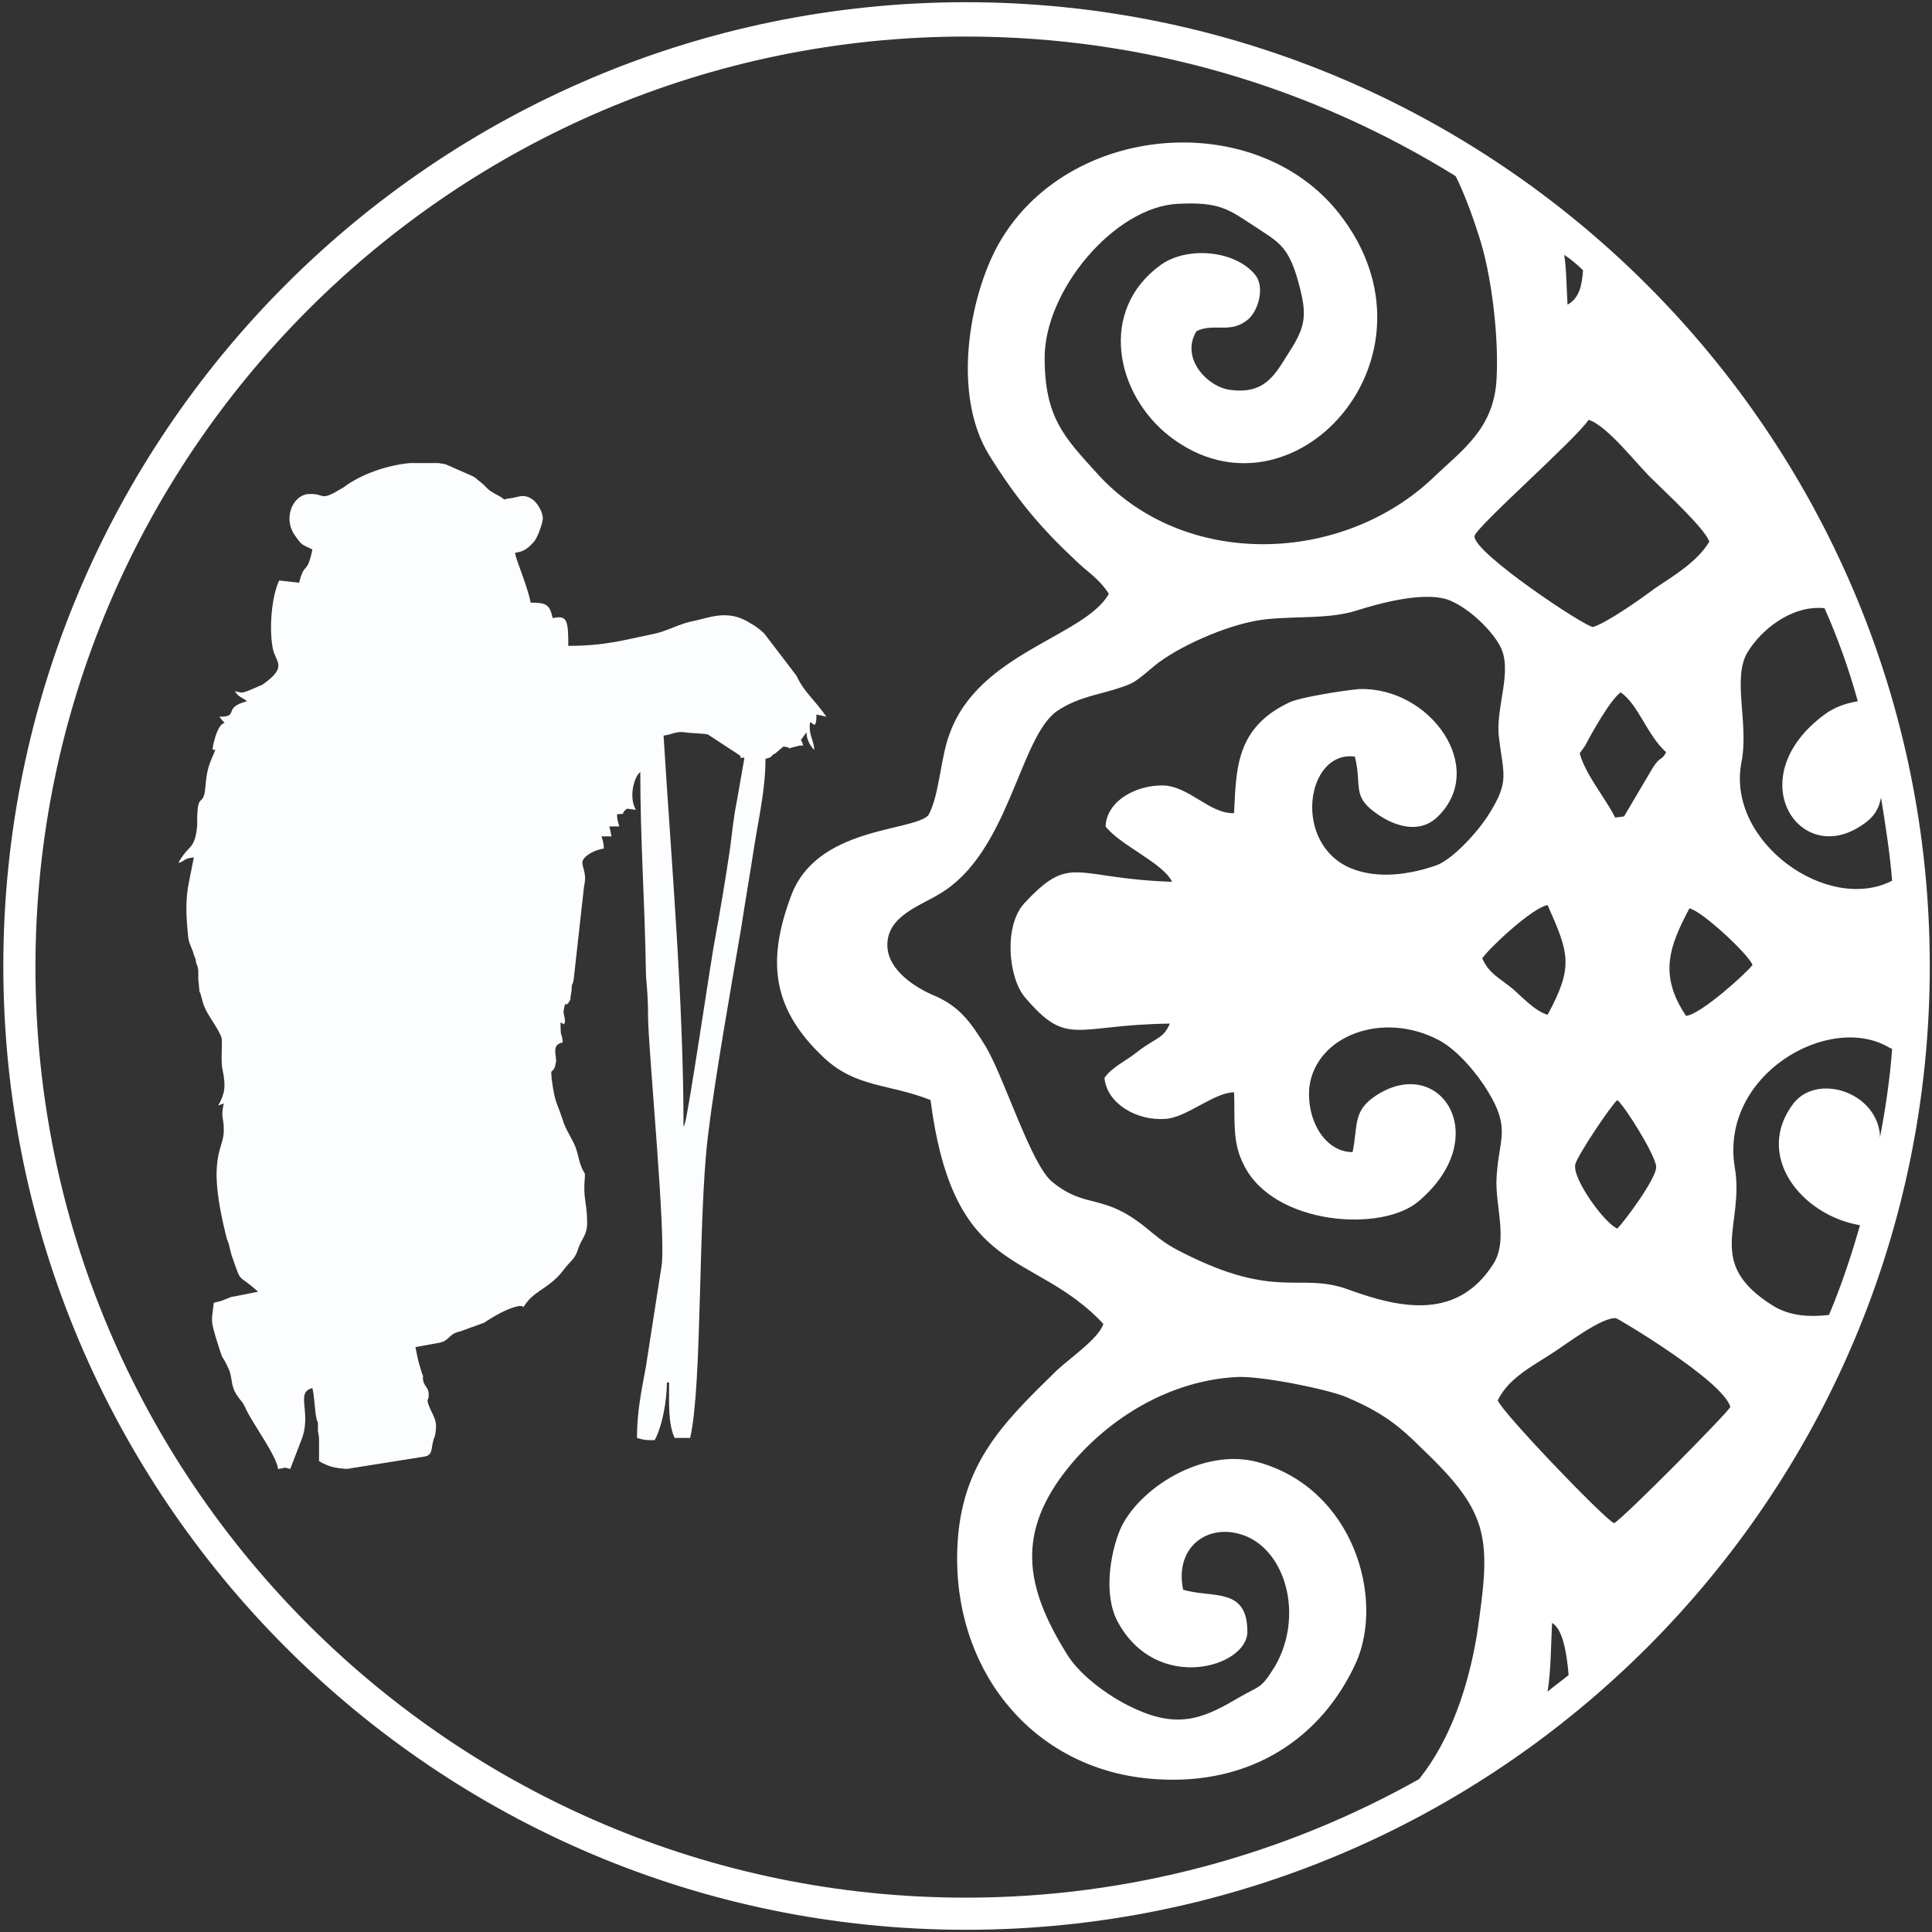
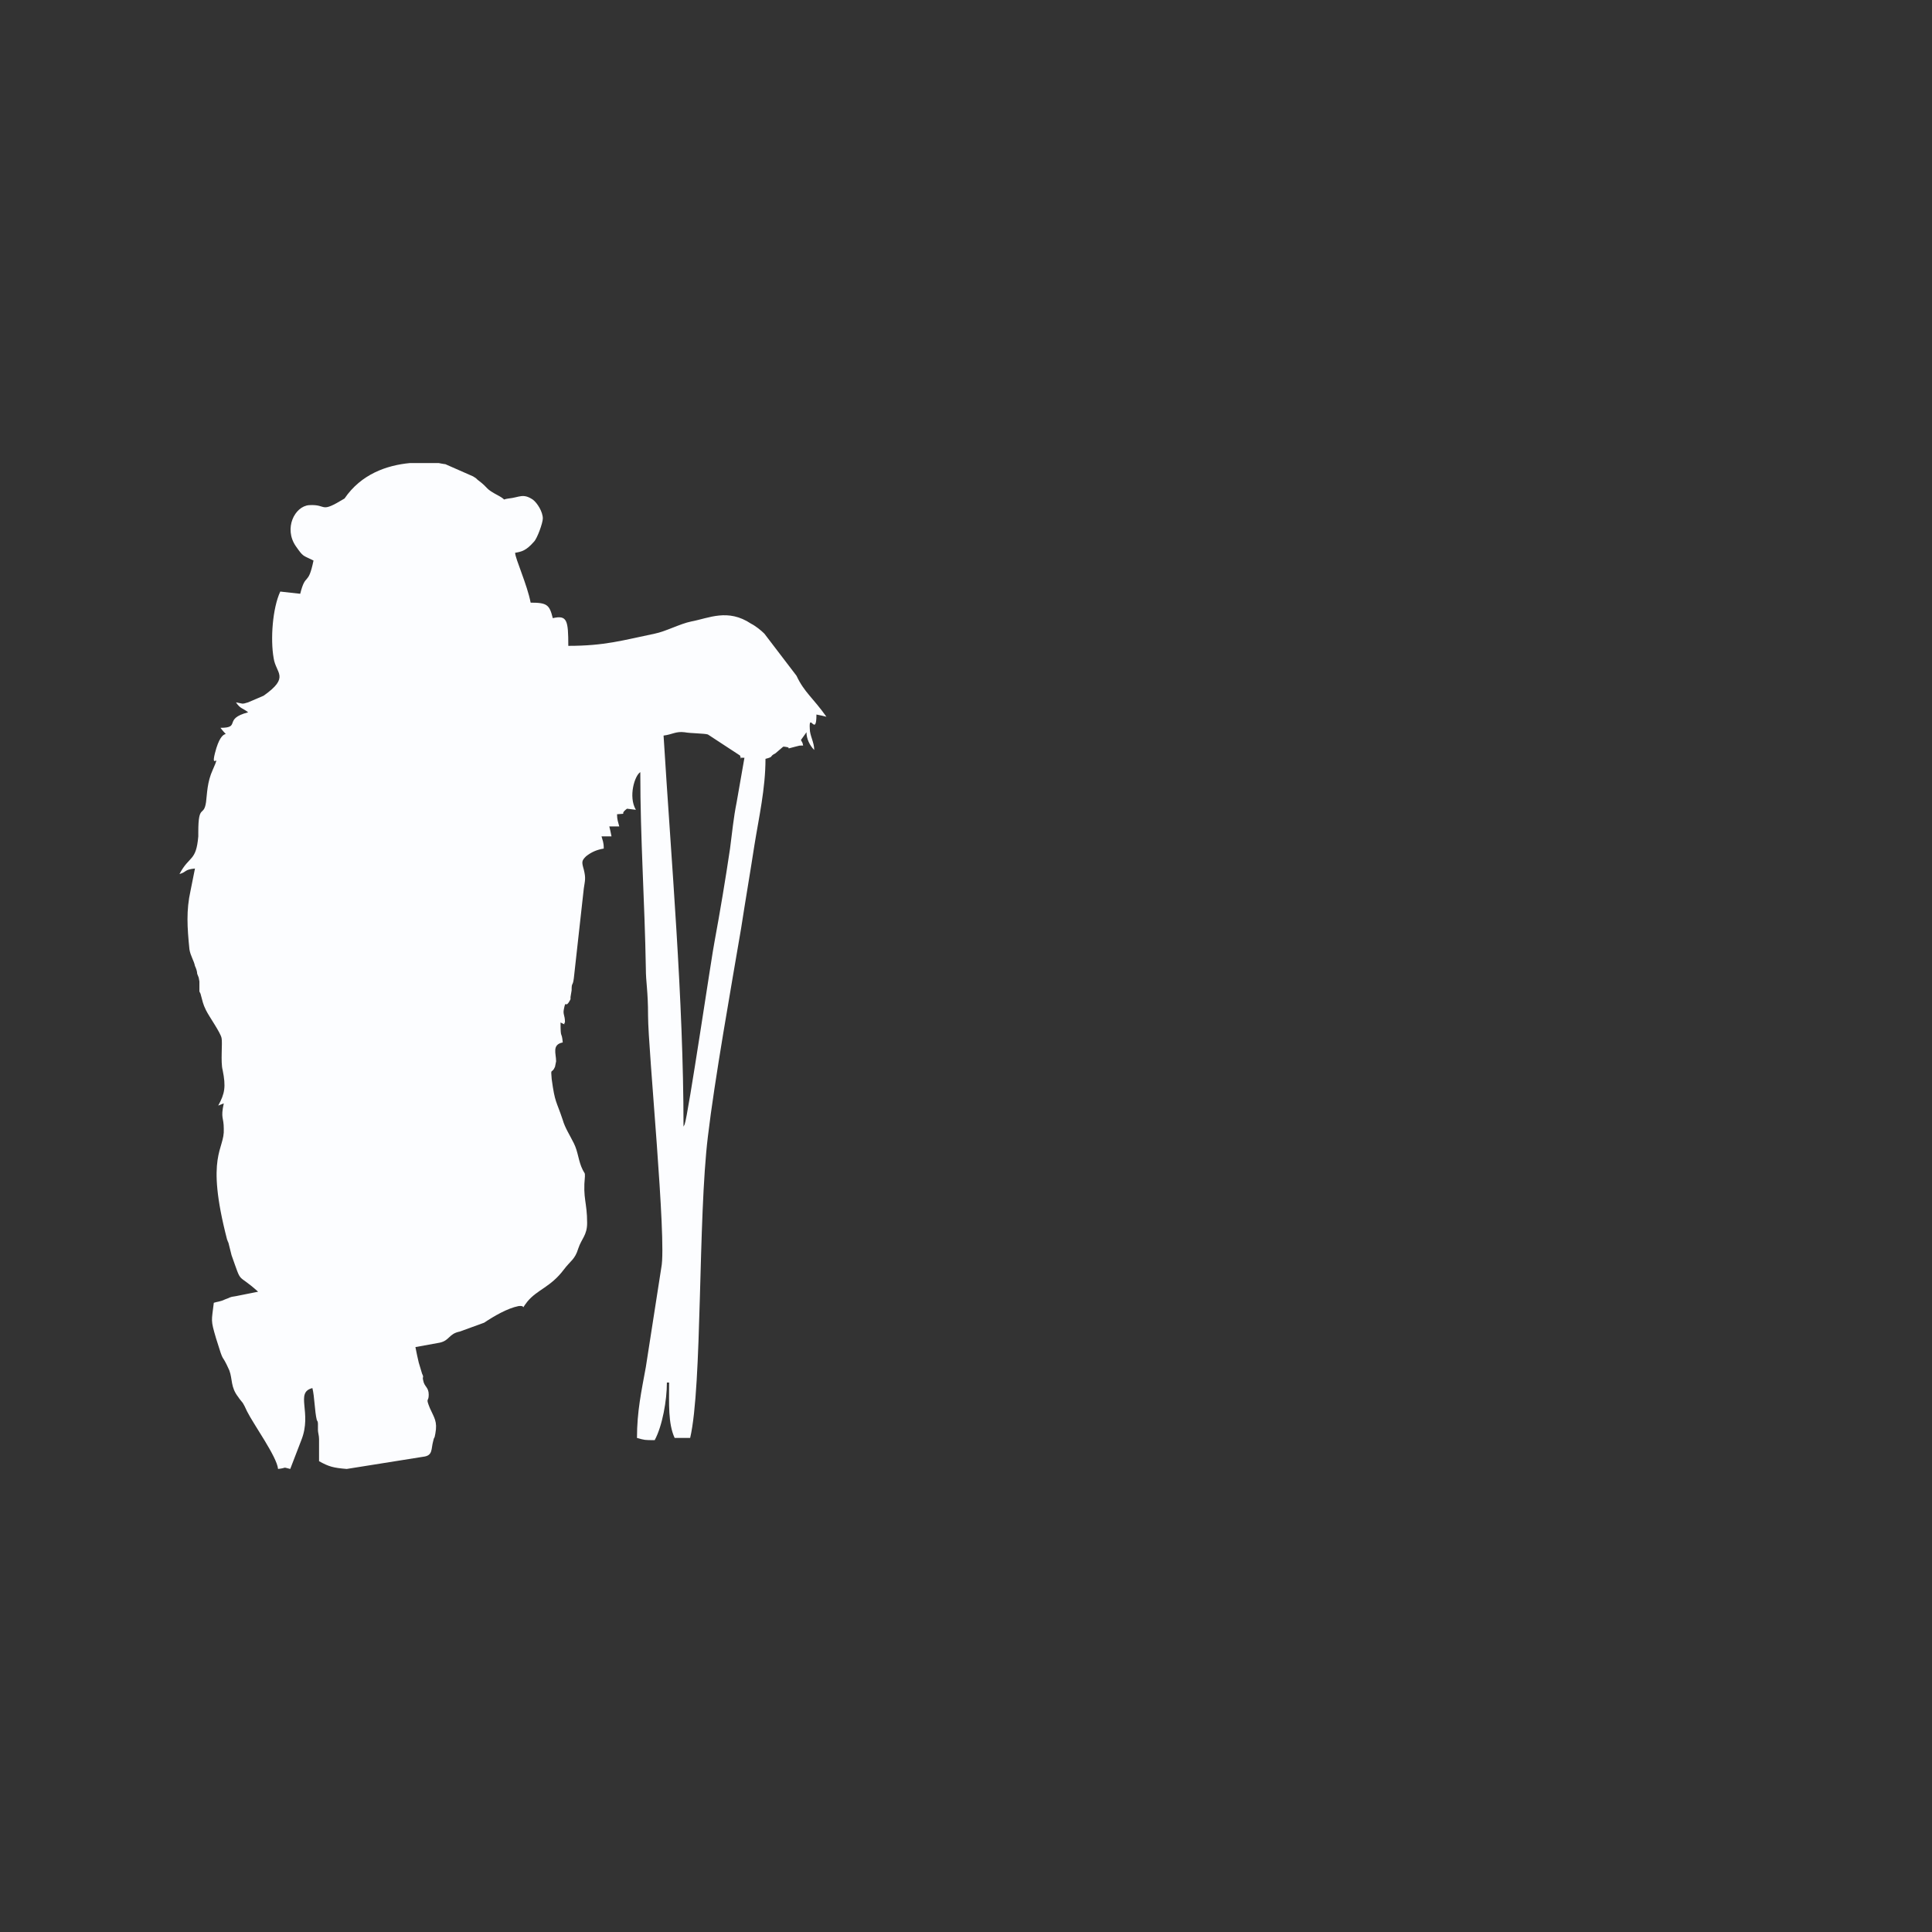
<svg xmlns="http://www.w3.org/2000/svg" version="1.1" id="_Слой_2" x="0px" y="0px" viewBox="0 0 174.4 174.4" style="enable-background:new 0 0 174.4 174.4;" xml:space="preserve">
  <rect x="0" y="0" width="174.4" height="174.4" fill="#333333" stroke="none" />
  <style type="text/css"> .st0{fill-rule:evenodd;clip-rule:evenodd;fill:#FCFDFF;} .st1{fill:#FFFFFF;} </style>
  <g>
-     <path class="st0" d="M66.8,68.2c0.2,0.6,0,0.1,0.2,0.2c0,0,0.1,0,0.2,0l-0.7,4c-0.3,1.5-0.4,2.7-0.6,4.2c-0.4,2.7-0.9,5.7-1.4,8.4 c-0.2,0.9-2.4,15.8-2.7,16.5l-0.1,0.2c0-11.5-1.1-23.9-1.8-35.3c0.8-0.1,1.1-0.4,1.9-0.3c0.5,0.1,1.8,0.1,2.1,0.2L66.8,68.2 L66.8,68.2z M37,41.8h2.3c0.1,0,0.2,0,0.3,0c0,0,0.5,0.1,0.6,0.1l2.5,1.1c0.3,0.2,0.2,0.1,0.4,0.3c1.2,0.9,0.5,0.7,2,1.5 c0.7,0.4,0.1,0.3,0.8,0.2c1-0.1,1.3-0.5,2.2,0.1c0.4,0.3,0.9,1.1,0.9,1.7c0,0.4-0.5,1.8-0.8,2.1c-0.7,0.8-1.1,0.9-1.7,1 c0,0.5,1.1,2.9,1.4,4.5c1.5,0,1.7,0.2,2,1.4c1.3-0.3,1.4,0.2,1.4,2.5c3.3,0,4.9-0.5,7.8-1.1c1-0.2,2.3-0.9,3.3-1.1 c1.6-0.3,3.3-1.2,5.4,0.2c0.4,0.2,0.9,0.6,1.2,0.9l2.9,3.8c0.7,1.5,1.5,2,2.7,3.7c-0.4-0.1-0.4-0.1-0.9-0.2c0,2.1-0.7-0.3-0.6,1.3 c0,0.6,0.4,1.2,0.4,1.9c-0.4-0.4-0.7-1-0.7-1.6l-0.5,0.7c0.2,0.4,0.1,0.1,0.2,0.5c-0.4,0-0.3,0-0.7,0.1c-1.2,0.3-0.1,0.1-1,0h-0.1 L70,68c-0.6,0.3-0.1,0.3-0.9,0.5c0,2.7-0.6,5.3-1,7.8c-0.4,2.6-0.8,4.9-1.2,7.5c-0.9,5.3-2.4,13.7-3,18.8 c-0.9,7.4-0.5,22.5-1.6,27.2h-1.4c-0.6-1.3-0.5-3.1-0.5-5h-0.2c0,1.6-0.4,3.9-1.1,5.2c-0.9,0-0.9,0-1.6-0.2c0-2.4,0.4-4.2,0.8-6.4 l1.4-9c0.5-2.4-1.2-19.7-1.2-22.7c0-2.3-0.2-3-0.2-4.3c-0.1-6-0.5-11.6-0.5-17.7c-0.5,0.3-1.1,2.2-0.4,3.4L56.6,73 c-0.8,0.6,0.2,0.4-0.9,0.5c0,0.5,0.1,0.7,0.2,1.1H55c0.1,0.4,0.1,0.4,0.2,0.9h-0.9c0.1,0.4,0.2,0.5,0.2,1.1 c-0.6,0.1-1.1,0.3-1.6,0.7c-0.4,0.4-0.4,0.5-0.2,1.2c0.2,0.8,0.1,1,0,1.7l-0.9,8.1c-0.1,0.8-0.2,0.3-0.2,1.1L51.5,90v0.1v0.1 c-0.5,1-0.4-0.1-0.6,0.9c-0.1,0.5,0.1,0.5,0.1,1.2c-0.2,0.1,0.2,0.3-0.4,0c0,1.6,0.1,0.7,0.2,1.8c-1,0.2-0.6,1-0.6,1.7l-0.1,0.5 c-0.3,0.7-0.4,0-0.3,1.1c0.3,2.2,0.4,1.9,1,3.7c0.2,0.7,0.6,1.3,1,2.1c0.4,0.8,0.4,1.6,0.8,2.4c0.2,0.4,0.2,0.2,0.2,0.6 c-0.2,2,0.2,2.3,0.2,4.2c0,1.1-0.5,1.4-0.8,2.3c-0.3,1-0.7,1.1-1.3,1.9c-1.2,1.6-2.4,1.8-3.3,2.9c-0.7,0.9,0,0.3-0.8,0.4 c-1,0.2-2.2,0.9-3.1,1.5l-2.2,0.8c-1,0.2-0.9,0.8-1.8,1l-2.2,0.4c0.1,0.5,0.2,1,0.3,1.4l0.3,1c0.2,0.4,0,0.2,0.1,0.6 c0.1,0.6,0.5,0.6,0.5,1.3c0,0.7-0.3,0.2,0.1,1.2c0.4,0.9,0.7,1.2,0.5,2.3c-0.1,0.6-0.1,0.2-0.2,0.7c-0.2,0.7,0,1.3-0.9,1.4 l-6.9,1.1c-1.2-0.1-1.6-0.2-2.5-0.7c0-0.6,0-1.4,0-2c0-0.3-0.1-0.6-0.1-0.8c0-0.4,0-0.4,0-0.6c0-0.2-0.1-0.3-0.1-0.3 c-0.2-0.8-0.2-2.1-0.4-2.9c-1.6,0.4,0,2.2-1,4.7l-1,2.6c-0.8-0.2-0.2-0.1-1.1,0c-0.1-1.1-2.2-4-2.8-5.2c-0.1-0.2-0.3-0.7-0.5-0.9 c-0.3-0.4-0.1-0.1-0.3-0.4c-0.7-0.9-0.5-1.6-0.8-2.4c-0.8-1.8-0.4-0.3-1.2-2.9c-0.5-1.7-0.4-1.5-0.2-3.2c0.3-0.1,0.6-0.1,1-0.3 c0.6-0.2,0.3-0.2,1-0.3l2-0.4c-2-1.8-1.4-0.5-2.4-3.3l-0.3-1.2c-0.2-0.7,0.2,0.6-0.1-0.2c-2-7.7-0.2-8.1-0.3-10 c0-1.1-0.3-0.9,0-2.3l-0.5,0.2c0.6-1.1,0.7-1.7,0.4-3.2c-0.2-0.7,0-2.5-0.1-2.9c-0.1-0.5-1.1-1.9-1.4-2.5s-0.3-0.8-0.5-1.5L18,89.5 v-0.1l-0.1-1v-0.3c0-0.4,0,0.1,0-0.3v-0.2c-0.1-0.5,0-0.2-0.2-0.7c0-0.2-0.1-0.5-0.2-0.7c-0.1-0.5-0.4-0.9-0.5-1.5 c-0.2-2-0.3-3.5,0.1-5.3l0.4-2c-1,0.1-0.7,0.3-1.4,0.5c0.9-1.7,1.5-1.1,1.7-3.4v-0.4c0-2.6,0.5-1.3,0.7-2.7 c0.1-0.8,0.1-1.8,0.6-2.9c0.8-1.8-0.2,0.1,0.2-1.5c0.7-2.8,1.5-1,0.5-2.3c1.9,0,0.2-0.8,2.5-1.4c-0.5-0.4-0.7-0.3-1.1-0.9 c0.6,0.1,0.5,0.2,1.1,0l1.4-0.6c2.4-1.7,1.1-2,0.9-3.4c-0.3-1.7-0.1-4.5,0.6-6l1.8,0.2c0.5-2,0.7-0.6,1.2-3c-1-0.5-0.9-0.3-1.6-1.3 c-1.1-1.6-0.1-3.6,1.2-3.7c1.7-0.1,0.9,0.8,3.2-0.6C32.6,42.8,34.9,42,37,41.8L37,41.8z" />
-     <path class="st1" d="M87.2,0.2c-47.9,0-86.9,39-86.9,87s39,87,86.9,87c48,0,87-39,87-87S135.1,0.2,87.2,0.2z M157.8,58.8 c1.1-1.8,3.8-4.2,6.9-3.9c1.2,2.7,2.2,5.5,3,8.4c-1.2,0.2-2.2,0.6-3,1.2c-7.6,5.6-2.4,13.7,3.2,10.1c1.3-0.8,1.7-1.6,1.9-2.6 c0.4,2.5,0.8,5,1,7.5c-5.8,3-15-3.5-13.6-10.7C157.9,65.3,156.3,61.1,157.8,58.8z M158.2,87.1c-0.5,0.7-4.7,4.5-6,4.6 c-2.5-3.7-1.5-6.3,0.3-9.7C153.6,82.2,157.8,86.1,158.2,87.1z M149.2,43.3c1.1,1.1,4.7,4.4,5.1,5.6c-1.1,1.8-3.1,3-4.9,4.2 c-1.2,0.9-4.3,3.1-5.6,3.5c-0.7,0-10.8-6.7-10.7-8.2c0.1-0.8,9.1-8.7,10.3-10.5C145.1,38.4,147.9,42.1,149.2,43.3z M149.2,69.3 l-2.6,4.4l-0.8,0.1c-0.9-1.8-2.7-3.9-3.2-5.8l0.5-0.7c0.5-1,2.3-4.2,3.2-4.8c1.6,1.1,2.4,3.9,4.1,5.4 C150,68.7,149.9,68.2,149.2,69.3z M149.5,105.3c0.1,1-2.9,5-3.5,5.6c-1.1-0.4-4.1-4.5-3.8-5.8c0.2-0.8,3.2-5.3,3.8-5.8 C146.7,99.9,149.4,104.2,149.5,105.3z M139.7,91.6c-1.1-0.3-2.3-1.6-3.1-2.3c-1.2-1-2.2-1.4-2.8-2.8c0.8-1.1,4.6-4.6,5.9-4.8 C141.6,86,142.1,87.2,139.7,91.6z M142.9,24.4c-0.1,1.3-0.3,2.5-1.4,3.1c-0.1-1.7-0.1-3.2-0.3-4.5 C141.8,23.4,142.4,23.9,142.9,24.4z M133.3,147.7c-0.8,4.7-2.4,9.4-5.2,12.9c-12.1,6.8-26.1,10.7-40.9,10.7c-46.3,0-84-37.7-84-84 s37.7-84,84-84c16.2,0,31.3,4.6,44.2,12.6c0.7,1.4,1.4,3.2,2.1,5.4c1.1,3.3,1.8,8.9,1.6,12.8c-0.2,4.6-3.1,6.5-5.7,9 c-8.3,7.9-22.6,8.3-30.4-0.4c-2.9-3.2-4.7-5-4.7-10.4c0-6.1,6.3-13.6,12-13.9c3.8-0.2,4.6,0.5,6.9,2c2.1,1.4,3,1.7,3.9,4.7 c0.9,3.2,0.9,4.2-0.8,6.8c-1.2,1.9-2.1,3.7-5.2,3.3c-2-0.2-4.6-2.8-3.1-5.3c1.6-0.8,3.1,0.3,4.7-1.1c0.9-0.8,1.5-2.9,0.6-4 c-1.8-2.2-6.1-2.6-8.5-0.9c-5.7,4.1-4.1,11.7,0.8,15.5c11,8.5,25.4-7.2,15.3-20.1c-7.5-9.6-24.6-8.3-30.8,2.8 c-2.6,4.7-4.2,13.5-0.8,19c2.5,4,4.6,6.5,7.8,9.5c1,1,2,1.5,3,3c-2.2,3.9-11.8,5.3-14.4,12.7c-0.8,2.1-0.9,5.5-1.9,7.3 c-1.5,1.5-10.1,1-12.4,7.3c-2.2,5.9-1.7,10.2,3,14.6c2.9,2.7,5.8,2.3,9.6,3.8c2.1,16.2,9.2,13.4,15.6,20.2c-0.4,1.3-2.9,3-4.2,4.2 c-5,4.9-9,8.7-9,17c0,10.6,7.2,19.2,17.9,19.9c8.6,0.6,15-3.7,18.1-10.5c2.6-5.8-0.2-15.7-8.8-18.1c-5-1.4-10.9,2.4-12.5,6.1 c-0.9,2.2-1.5,5.9-0.2,8.3c3.5,6.5,11.7,4.1,11.7,0.9c0-4.1-3.2-3-5.8-3.8c-0.8-3.8,2.2-6.1,5.5-4.9c3.8,1.4,5.4,7.3,2.8,11.8 c-1.3,2.1-1.3,1.7-3.2,2.8c-2.9,1.7-5.2,2.9-9.1,1.2c-2.4-1-5.3-3.1-6.5-5.1c-3.8-6.1-4.6-11,0.2-16.9c3.6-4.4,9.1-7.8,15.2-8.1 c2.2-0.1,8.1,1.1,9.8,1.8c3.3,1.4,4.8,2.6,6.9,4.7C134.6,136.7,134.6,138.9,133.3,147.7z M121.7,116.4c-4.4-1.6-6.4,1-14.9-3.3 c-1.4-0.7-1.9-1.1-2.9-1.9c-4.3-3.7-5.7-1.9-8.9-4.5c-1.9-1.5-4.3-9.3-6-12.2c-1.3-2.1-2.3-3.6-4.6-4.6c-1.7-0.7-4.3-2.3-4.3-4.6 c0-2.6,2.9-3.5,4.7-4.6C91.1,77,92,66.6,95.4,64.2c2.2-1.5,4.4-1.5,6.7-2.5c0.8-0.4,1.7-1.3,2.5-1.9c2.3-1.7,6.7-3.6,9.7-3.9 c2.8-0.3,5.7,0,8.2-0.8c1.9-0.6,5.8-1.7,8.1-1c1.8,0.6,4,2.7,4.8,4.2c1.2,2.2-0.4,5.5-0.1,8.2c0.4,3.4,1,4-0.9,7 c-1,1.6-3.2,4-4.7,4.6c-2.3,0.8-5.2,1.3-7.7,0.3c-5.4-2.2-4.1-10.7,0.3-10.1c0.7,2.7-0.4,3.6,2.2,5.3c1.5,1,3.7,1.7,5.3,0.1 c4.5-4.4-0.7-11.7-7.1-11.5c-1.2,0.1-5.2,0.7-6.3,1.2c-4.9,2.3-4.8,6.1-5,10c-2.2,0.1-4.1-2.5-6.5-2.5s-5,1.4-5.1,3.7 c1.3,1.7,5.2,3.3,6,5c-8.9-0.3-9.1-2.6-13.3,1.9c-1.9,2-1.5,6.7,0,8.5c3.9,4.6,4.5,2.5,13.1,2.4c-0.6,1.4-1.2,1.2-3,2.6 c-1,0.8-2.2,1.3-2.9,2.3c0.2,2.3,2.9,3.9,5.5,3.7c1.9-0.1,4.4-2.4,6.2-2.4c0.1,2.6-0.2,4.5,0.9,6.6c2.7,5.4,12.5,6.1,15.8,3.2 c6.8-5.8,1.9-13.3-3.9-9.5c-2.1,1.4-1.6,2.6-2.1,5.1c-2.5,0-4.2-2.9-3.9-5.9c0.6-4.6,6.6-6.9,11.7-4.2c1.7,0.9,3.5,3.1,4.4,4.6 c2.1,3.4,1,4.3,0.8,7.7c-0.2,2.5,1.1,5.7-0.3,7.9C131.6,119.1,126.6,118.2,121.7,116.4z M139.7,152.7c0.3-1.9,0.3-4,0.4-6.2 c0.9,0.5,1.3,2.4,1.5,4.7C141,151.7,140.3,152.2,139.7,152.7z M145.7,137.5c-1-0.5-10.2-10.1-10.5-11.1c1-2,3-3,5-4.3 c1.1-0.7,4.5-3.3,5.7-3.1c0.1,0,9.6,5.6,10.3,8C155.8,127.7,146.6,137,145.7,137.5z M169.7,102.4c-0.4-3.9-5.7-5.5-7.8-2.8 c-3.6,4.7,0.7,10.1,6,11c-0.8,2.8-1.7,5.5-2.8,8.1c-1.8,0.2-3.5,0.1-5-0.8c-6.3-3.9-2.6-7.2-3.5-12.5c-1.4-8.4,8.6-14.1,14-10.8 c0.1,0,0.2,0.1,0.2,0.1c-0.2,2.7-0.6,5.4-1.1,8C169.7,102.7,169.7,102.5,169.7,102.4z" />
+     <path class="st0" d="M66.8,68.2c0.2,0.6,0,0.1,0.2,0.2c0,0,0.1,0,0.2,0l-0.7,4c-0.3,1.5-0.4,2.7-0.6,4.2c-0.4,2.7-0.9,5.7-1.4,8.4 c-0.2,0.9-2.4,15.8-2.7,16.5l-0.1,0.2c0-11.5-1.1-23.9-1.8-35.3c0.8-0.1,1.1-0.4,1.9-0.3c0.5,0.1,1.8,0.1,2.1,0.2L66.8,68.2 L66.8,68.2z M37,41.8h2.3c0.1,0,0.2,0,0.3,0c0,0,0.5,0.1,0.6,0.1l2.5,1.1c0.3,0.2,0.2,0.1,0.4,0.3c1.2,0.9,0.5,0.7,2,1.5 c0.7,0.4,0.1,0.3,0.8,0.2c1-0.1,1.3-0.5,2.2,0.1c0.4,0.3,0.9,1.1,0.9,1.7c0,0.4-0.5,1.8-0.8,2.1c-0.7,0.8-1.1,0.9-1.7,1 c0,0.5,1.1,2.9,1.4,4.5c1.5,0,1.7,0.2,2,1.4c1.3-0.3,1.4,0.2,1.4,2.5c3.3,0,4.9-0.5,7.8-1.1c1-0.2,2.3-0.9,3.3-1.1 c1.6-0.3,3.3-1.2,5.4,0.2c0.4,0.2,0.9,0.6,1.2,0.9l2.9,3.8c0.7,1.5,1.5,2,2.7,3.7c-0.4-0.1-0.4-0.1-0.9-0.2c0,2.1-0.7-0.3-0.6,1.3 c0,0.6,0.4,1.2,0.4,1.9c-0.4-0.4-0.7-1-0.7-1.6l-0.5,0.7c0.2,0.4,0.1,0.1,0.2,0.5c-0.4,0-0.3,0-0.7,0.1c-1.2,0.3-0.1,0.1-1,0h-0.1 L70,68c-0.6,0.3-0.1,0.3-0.9,0.5c0,2.7-0.6,5.3-1,7.8c-0.4,2.6-0.8,4.9-1.2,7.5c-0.9,5.3-2.4,13.7-3,18.8 c-0.9,7.4-0.5,22.5-1.6,27.2h-1.4c-0.6-1.3-0.5-3.1-0.5-5h-0.2c0,1.6-0.4,3.9-1.1,5.2c-0.9,0-0.9,0-1.6-0.2c0-2.4,0.4-4.2,0.8-6.4 l1.4-9c0.5-2.4-1.2-19.7-1.2-22.7c0-2.3-0.2-3-0.2-4.3c-0.1-6-0.5-11.6-0.5-17.7c-0.5,0.3-1.1,2.2-0.4,3.4L56.6,73 c-0.8,0.6,0.2,0.4-0.9,0.5c0,0.5,0.1,0.7,0.2,1.1H55c0.1,0.4,0.1,0.4,0.2,0.9h-0.9c0.1,0.4,0.2,0.5,0.2,1.1 c-0.6,0.1-1.1,0.3-1.6,0.7c-0.4,0.4-0.4,0.5-0.2,1.2c0.2,0.8,0.1,1,0,1.7l-0.9,8.1c-0.1,0.8-0.2,0.3-0.2,1.1L51.5,90v0.1v0.1 c-0.5,1-0.4-0.1-0.6,0.9c-0.1,0.5,0.1,0.5,0.1,1.2c-0.2,0.1,0.2,0.3-0.4,0c0,1.6,0.1,0.7,0.2,1.8c-1,0.2-0.6,1-0.6,1.7l-0.1,0.5 c-0.3,0.7-0.4,0-0.3,1.1c0.3,2.2,0.4,1.9,1,3.7c0.2,0.7,0.6,1.3,1,2.1c0.4,0.8,0.4,1.6,0.8,2.4c0.2,0.4,0.2,0.2,0.2,0.6 c-0.2,2,0.2,2.3,0.2,4.2c0,1.1-0.5,1.4-0.8,2.3c-0.3,1-0.7,1.1-1.3,1.9c-1.2,1.6-2.4,1.8-3.3,2.9c-0.7,0.9,0,0.3-0.8,0.4 c-1,0.2-2.2,0.9-3.1,1.5l-2.2,0.8c-1,0.2-0.9,0.8-1.8,1l-2.2,0.4c0.1,0.5,0.2,1,0.3,1.4l0.3,1c0.2,0.4,0,0.2,0.1,0.6 c0.1,0.6,0.5,0.6,0.5,1.3c0,0.7-0.3,0.2,0.1,1.2c0.4,0.9,0.7,1.2,0.5,2.3c-0.1,0.6-0.1,0.2-0.2,0.7c-0.2,0.7,0,1.3-0.9,1.4 l-6.9,1.1c-1.2-0.1-1.6-0.2-2.5-0.7c0-0.6,0-1.4,0-2c0-0.3-0.1-0.6-0.1-0.8c0-0.4,0-0.4,0-0.6c0-0.2-0.1-0.3-0.1-0.3 c-0.2-0.8-0.2-2.1-0.4-2.9c-1.6,0.4,0,2.2-1,4.7l-1,2.6c-0.8-0.2-0.2-0.1-1.1,0c-0.1-1.1-2.2-4-2.8-5.2c-0.1-0.2-0.3-0.7-0.5-0.9 c-0.3-0.4-0.1-0.1-0.3-0.4c-0.7-0.9-0.5-1.6-0.8-2.4c-0.8-1.8-0.4-0.3-1.2-2.9c-0.5-1.7-0.4-1.5-0.2-3.2c0.3-0.1,0.6-0.1,1-0.3 c0.6-0.2,0.3-0.2,1-0.3l2-0.4c-2-1.8-1.4-0.5-2.4-3.3l-0.3-1.2c-0.2-0.7,0.2,0.6-0.1-0.2c-2-7.7-0.2-8.1-0.3-10 c0-1.1-0.3-0.9,0-2.3l-0.5,0.2c0.6-1.1,0.7-1.7,0.4-3.2c-0.2-0.7,0-2.5-0.1-2.9c-0.1-0.5-1.1-1.9-1.4-2.5s-0.3-0.8-0.5-1.5L18,89.5 v-0.1v-0.3c0-0.4,0,0.1,0-0.3v-0.2c-0.1-0.5,0-0.2-0.2-0.7c0-0.2-0.1-0.5-0.2-0.7c-0.1-0.5-0.4-0.9-0.5-1.5 c-0.2-2-0.3-3.5,0.1-5.3l0.4-2c-1,0.1-0.7,0.3-1.4,0.5c0.9-1.7,1.5-1.1,1.7-3.4v-0.4c0-2.6,0.5-1.3,0.7-2.7 c0.1-0.8,0.1-1.8,0.6-2.9c0.8-1.8-0.2,0.1,0.2-1.5c0.7-2.8,1.5-1,0.5-2.3c1.9,0,0.2-0.8,2.5-1.4c-0.5-0.4-0.7-0.3-1.1-0.9 c0.6,0.1,0.5,0.2,1.1,0l1.4-0.6c2.4-1.7,1.1-2,0.9-3.4c-0.3-1.7-0.1-4.5,0.6-6l1.8,0.2c0.5-2,0.7-0.6,1.2-3c-1-0.5-0.9-0.3-1.6-1.3 c-1.1-1.6-0.1-3.6,1.2-3.7c1.7-0.1,0.9,0.8,3.2-0.6C32.6,42.8,34.9,42,37,41.8L37,41.8z" />
  </g>
</svg>